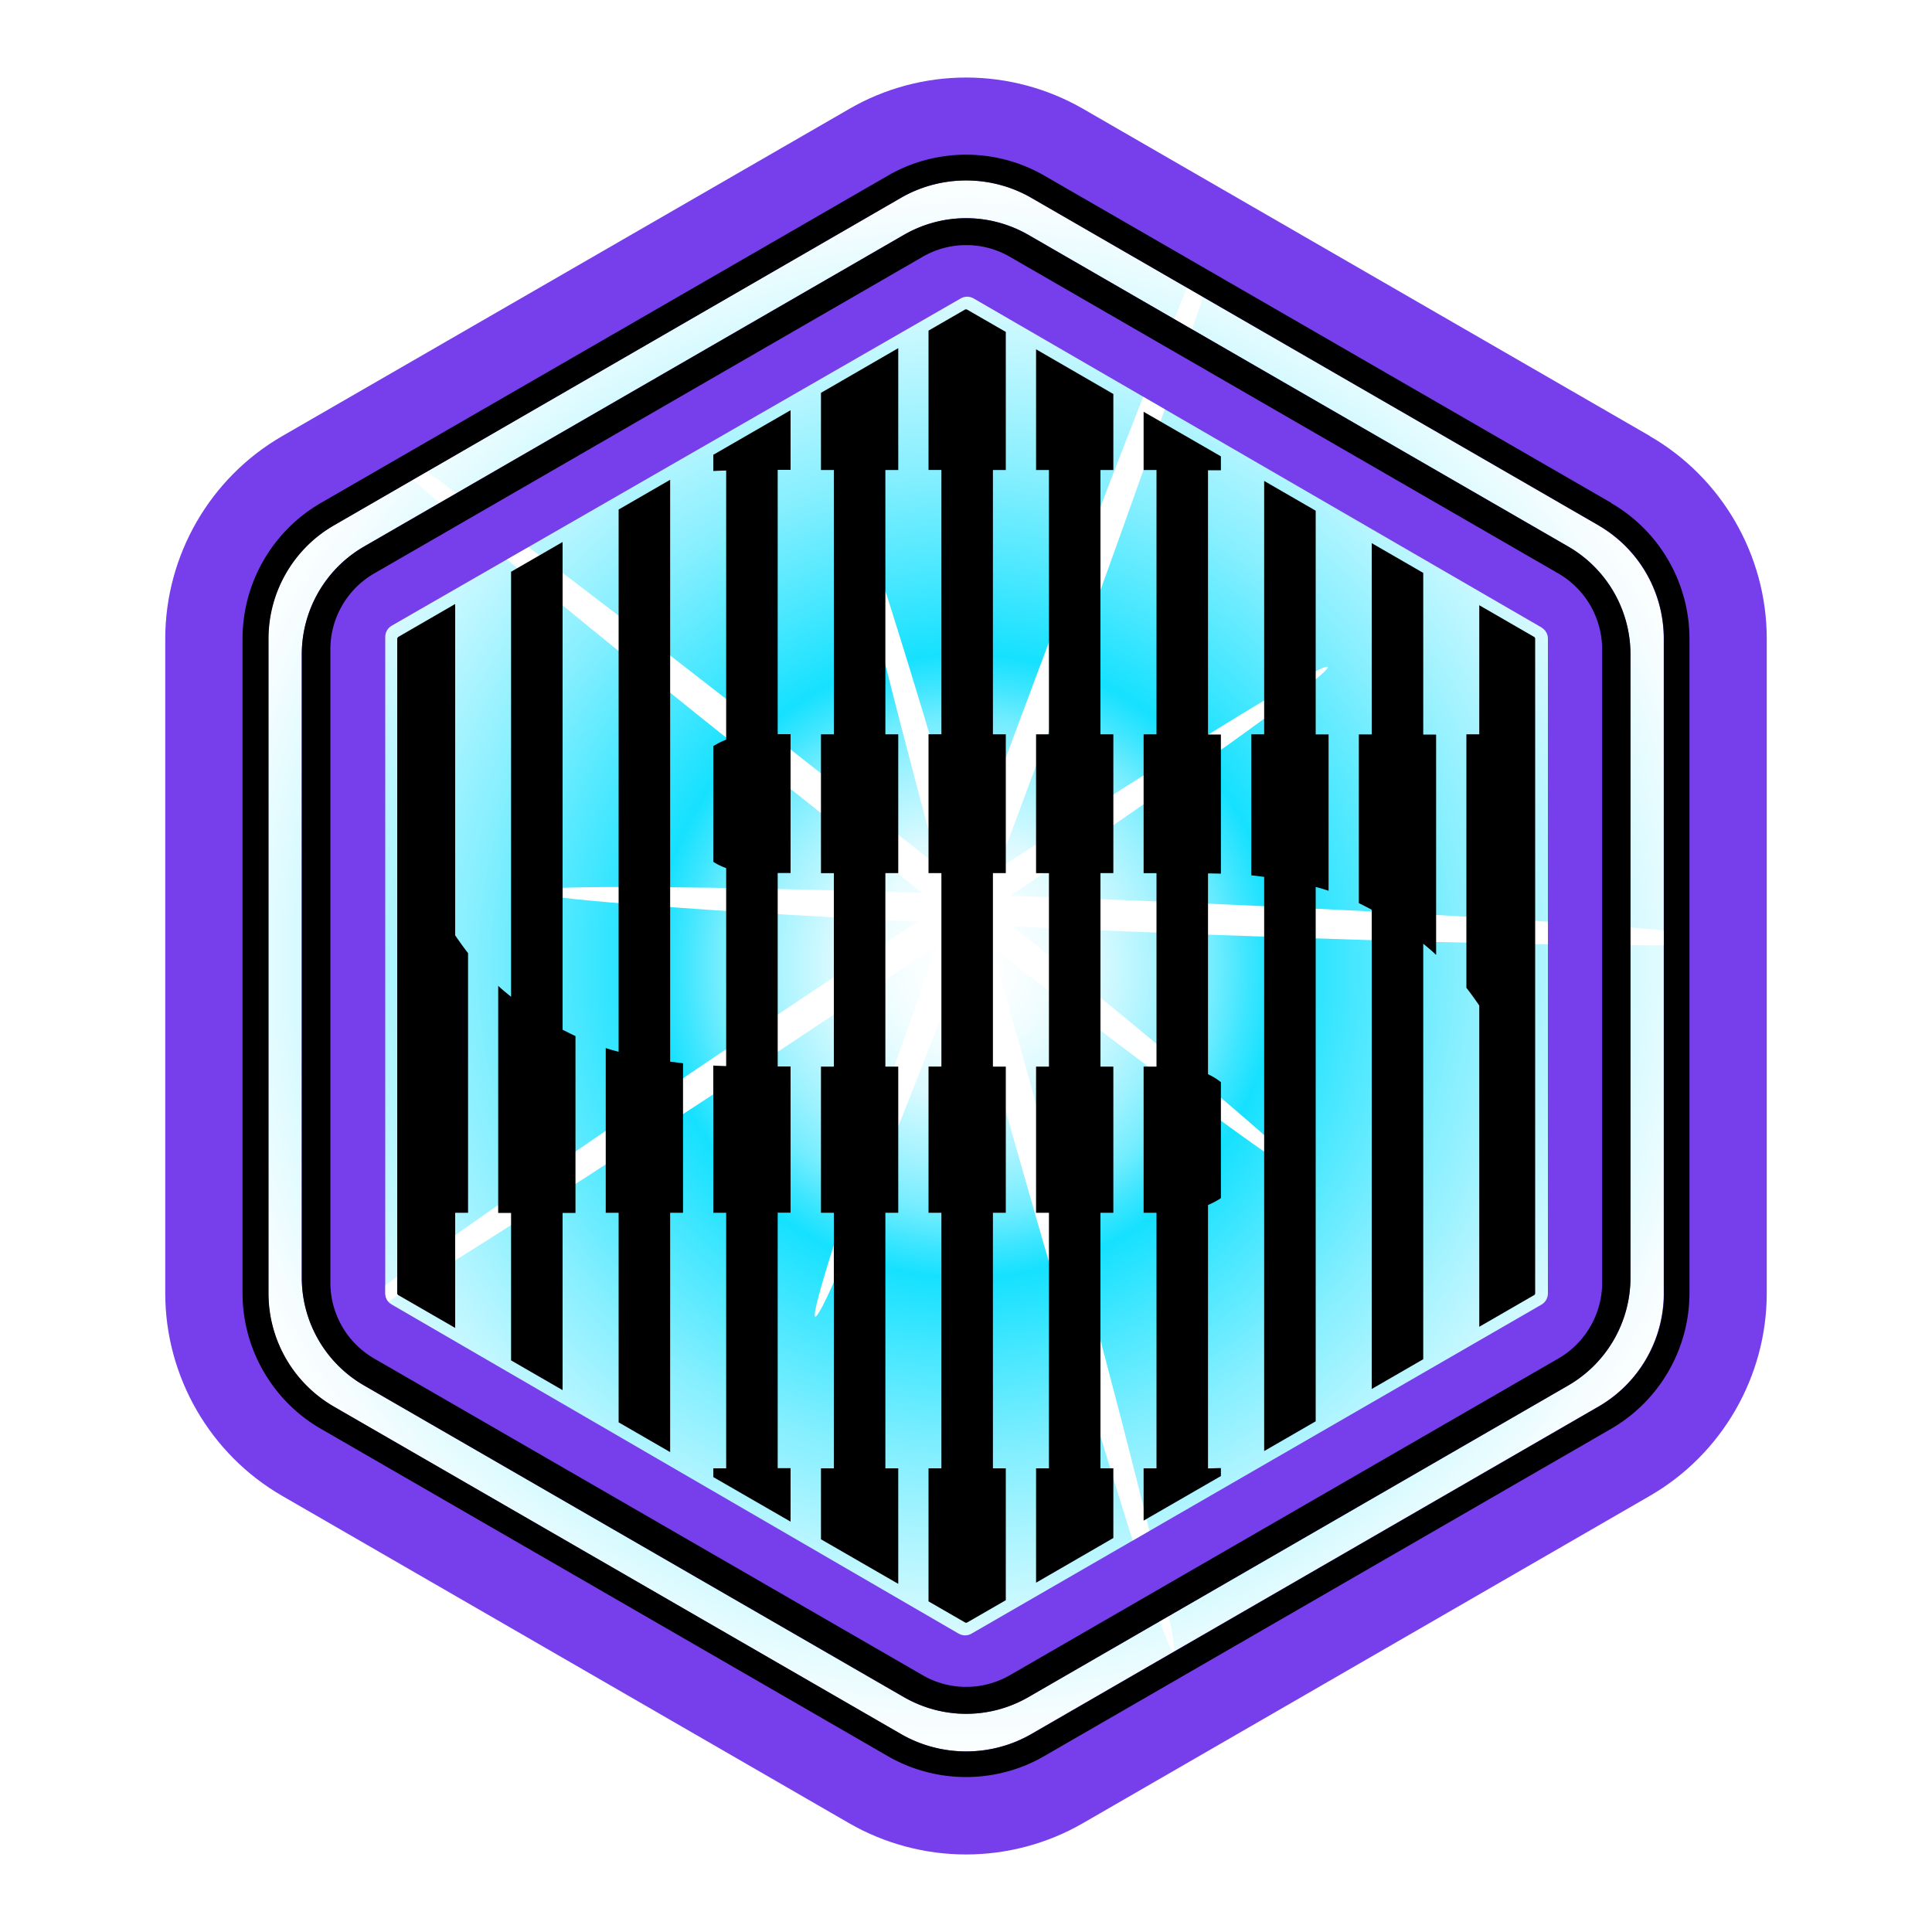
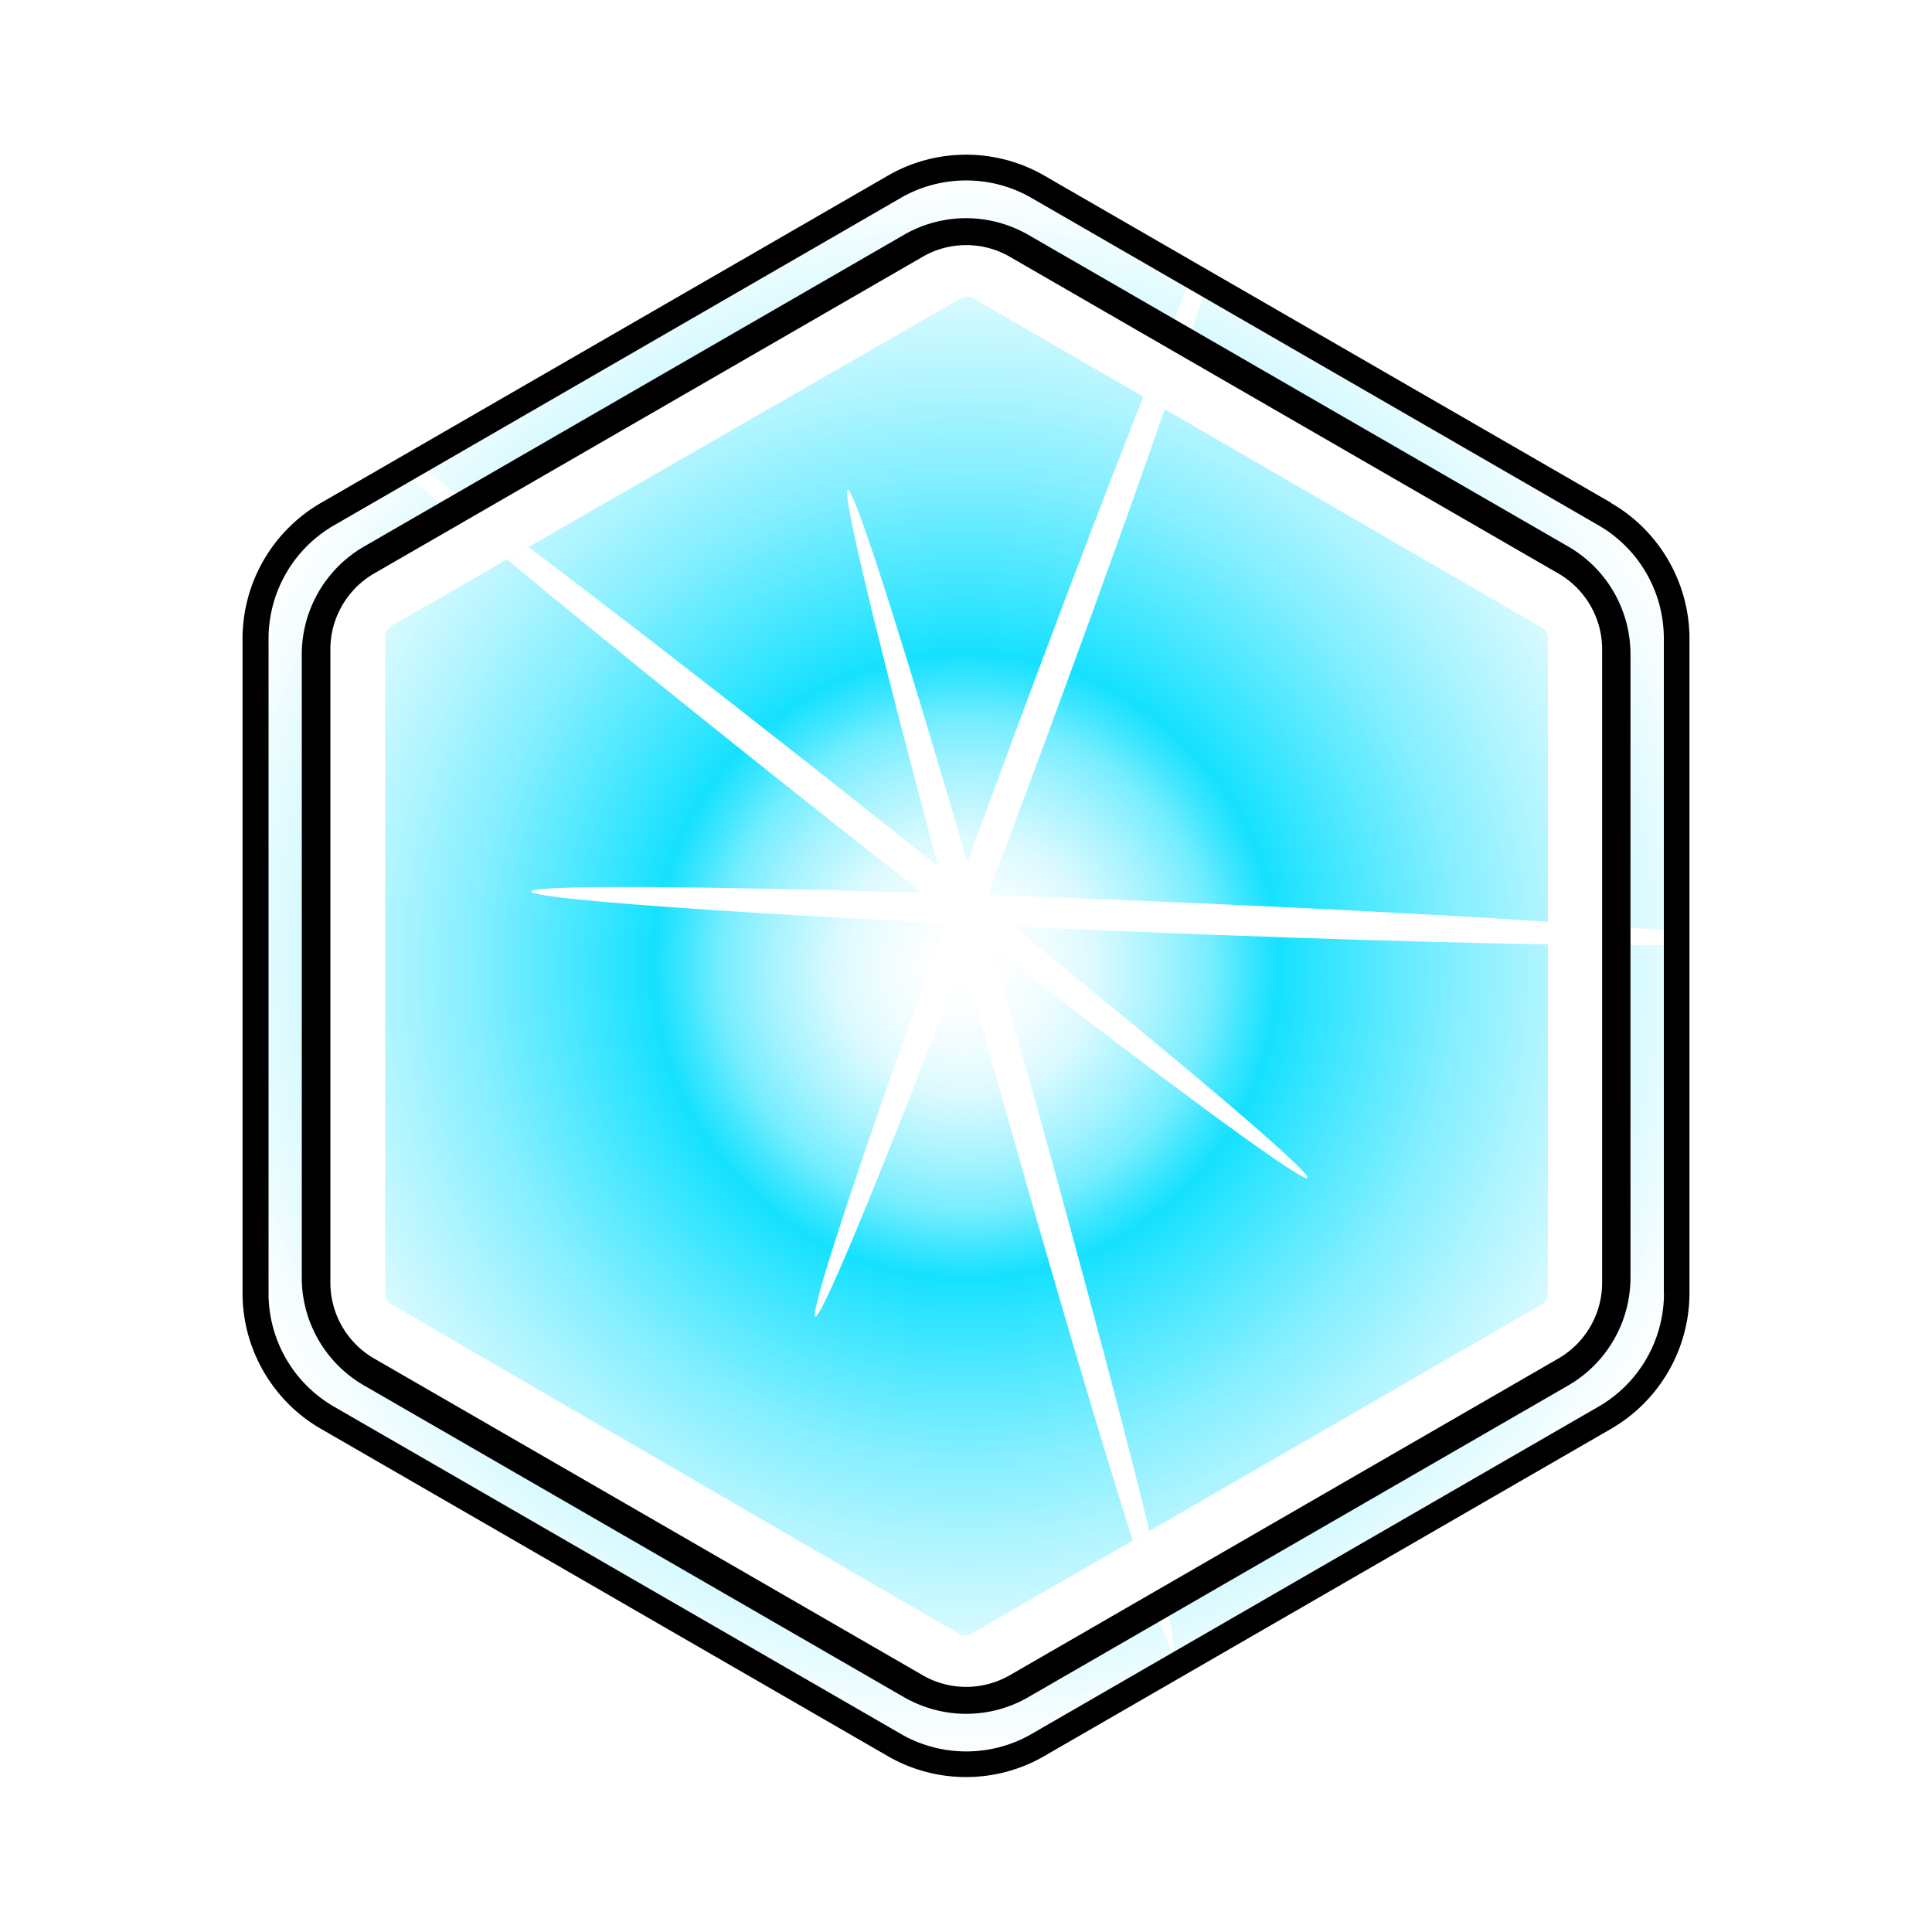
<svg xmlns="http://www.w3.org/2000/svg" viewBox="0 0 150 150">
  <defs>
    <filter id="c" filterUnits="userSpaceOnUse">
      <feOffset />
      <feGaussianBlur result="blur" stdDeviation="1.59" />
      <feFlood flood-color="#fff" flood-opacity=".75" />
      <feComposite in2="blur" operator="in" />
      <feComposite in="SourceGraphic" />
    </filter>
    <filter id="d" filterUnits="userSpaceOnUse">
      <feOffset />
      <feGaussianBlur result="blur-2" stdDeviation="1.59" />
      <feFlood flood-color="#fff" flood-opacity=".75" />
      <feComposite in2="blur-2" operator="in" />
      <feComposite in="SourceGraphic" />
    </filter>
    <filter id="e" filterUnits="userSpaceOnUse">
      <feOffset />
      <feGaussianBlur result="blur-3" stdDeviation="1.59" />
      <feFlood flood-color="#fff" flood-opacity=".75" />
      <feComposite in2="blur-3" operator="in" />
      <feComposite in="SourceGraphic" />
    </filter>
    <filter id="f" filterUnits="userSpaceOnUse">
      <feOffset />
      <feGaussianBlur result="blur-4" stdDeviation="1.59" />
      <feFlood flood-color="#fff" flood-opacity=".75" />
      <feComposite in2="blur-4" operator="in" />
      <feComposite in="SourceGraphic" />
    </filter>
    <filter id="g" filterUnits="userSpaceOnUse">
      <feOffset />
      <feGaussianBlur result="blur-5" stdDeviation="1.59" />
      <feFlood flood-color="#fff" flood-opacity=".75" />
      <feComposite in2="blur-5" operator="in" />
      <feComposite in="SourceGraphic" />
    </filter>
    <radialGradient id="b" cx="75" cy="75" r="83.52" fx="75" fy="75" gradientUnits="userSpaceOnUse">
      <stop offset="0" stop-color="#fff" />
      <stop offset=".04" stop-color="#fbfeff" />
      <stop offset=".08" stop-color="#effdff" />
      <stop offset=".12" stop-color="#dcfaff" />
      <stop offset=".15" stop-color="#c1f7ff" />
      <stop offset=".19" stop-color="#9ef2ff" />
      <stop offset=".23" stop-color="#73edff" />
      <stop offset=".26" stop-color="#41e6ff" />
      <stop offset=".29" stop-color="#15e1ff" />
      <stop offset=".36" stop-color="#45e7ff" />
      <stop offset=".46" stop-color="#86efff" />
      <stop offset=".56" stop-color="#baf6ff" />
      <stop offset=".64" stop-color="#dffbff" />
      <stop offset=".7" stop-color="#f6fdff" />
      <stop offset=".75" stop-color="#fff" />
      <stop offset=".97" stop-color="#15e1ff" />
    </radialGradient>
    <clipPath id="a">
      <path d="m119.69 48.72-44.1-25.55a.99.99 0 0 0-1 0L30.41 48.58c-.31.18-.5.51-.5.87v50.97c0 .36.19.69.5.86l44.01 25.55c.16.09.33.14.5.14s.35-.04.5-.13l44.26-25.55c.31-.18.5-.51.5-.87V49.59c0-.36-.19-.69-.5-.87zm4.42-7.93L80.09 15.37c-1.57-.91-3.33-1.36-5.08-1.36s-3.51.45-5.08 1.36L25.91 40.79a10.15 10.15 0 0 0-5.08 8.8v50.82c0 3.63 1.94 6.99 5.08 8.8l44.01 25.41c1.57.91 3.33 1.36 5.08 1.36s3.51-.45 5.08-1.36l44.01-25.41c3.15-1.82 5.08-5.17 5.08-8.8V49.59c0-3.63-1.94-6.99-5.08-8.8zm2.48 58.4c0 3.46-1.84 6.65-4.84 8.38l-41.9 24.19c-1.5.86-3.17 1.3-4.84 1.3s-3.34-.43-4.84-1.3l-41.9-24.19a9.68 9.68 0 0 1-4.84-8.38V50.81c0-3.46 1.84-6.65 4.84-8.38l41.9-24.19c1.5-.86 3.17-1.3 4.84-1.3s3.34.43 4.84 1.3l41.9 24.19a9.68 9.68 0 0 1 4.84 8.38z" style="fill:none" />
    </clipPath>
  </defs>
-   <path d="M128.11 33.86 84.09 8.45c-2.76-1.59-5.9-2.43-9.08-2.43s-6.33.84-9.08 2.44l-44.02 25.4c-5.6 3.23-9.08 9.26-9.08 15.73v50.82c0 6.47 3.48 12.5 9.08 15.73l44.01 25.41c2.76 1.59 5.9 2.43 9.08 2.43s6.33-.84 9.08-2.43l44.01-25.41c5.6-3.23 9.08-9.26 9.08-15.73V49.59c0-6.47-3.48-12.5-9.08-15.73z" style="fill:#773eec" />
  <g style="fill:none;clip-path:url(#a)">
    <circle cx="75" cy="75" r="83.52" style="fill:url(#b)" />
    <ellipse cx="78.47" cy="83.11" rx="1.21" ry="46.82" style="fill:#fff;filter:url(#c)" transform="rotate(-15.66 78.479 83.145)" />
-     <ellipse cx="64.11" cy="77.73" rx="46.82" ry="1.21" style="fill:#fff;filter:url(#d)" transform="rotate(-33.66 64.119 77.725)" />
    <ellipse cx="64.79" cy="62.41" rx="1.21" ry="46.82" style="fill:#fff;filter:url(#e)" transform="rotate(-51.66 64.798 62.412)" />
    <ellipse cx="79.57" cy="58.32" rx="46.82" ry="1.21" style="filter:url(#f);fill:#fff" transform="rotate(-69.66 79.573 58.32)" />
    <ellipse cx="88.02" cy="71.12" rx="1.21" ry="46.82" style="fill:#fff;filter:url(#g)" transform="rotate(-87.66 88.031 71.116)" />
  </g>
  <path d="M125.11 39.05 81.09 13.64c-1.85-1.07-3.95-1.63-6.08-1.63s-4.24.56-6.08 1.63L24.91 39.05a12.2 12.2 0 0 0-6.08 10.53v50.82c0 4.33 2.33 8.37 6.08 10.53l44.01 25.41c1.85 1.07 3.95 1.63 6.08 1.63s4.24-.56 6.08-1.63l44.01-25.41a12.2 12.2 0 0 0 6.08-10.53V49.59c0-4.33-2.33-8.37-6.08-10.53h.02Zm4.08 61.36c0 3.63-1.94 6.99-5.08 8.8L80.1 134.62c-1.57.91-3.33 1.36-5.08 1.36s-3.51-.45-5.08-1.36l-44.01-25.41a10.15 10.15 0 0 1-5.08-8.8V49.59c0-3.63 1.94-6.99 5.08-8.8l44-25.42c1.57-.91 3.33-1.36 5.08-1.36s3.51.45 5.08 1.36l44.01 25.41c3.15 1.82 5.08 5.17 5.08 8.8v50.82Z" />
-   <path d="m35.33 46.9-4.41 2.55s-.08.08-.08.14v50.82c0 .06.03.11.08.14l4.42 2.55v-8.94h1V74c-.35-.45-.68-.91-1-1.38V46.9zm16.7-9.65-4 2.31v42.1c-.34-.09-.68-.18-1-.29v12.79h1v16.27l4 2.31V94.16h1V82.55l-1-.12zm3.35-.68c.33-.02.66-.03 1-.04v20.9c-.37.14-.7.31-1 .5v8.98c.3.2.64.36 1 .49v15.37c-.34-.01-.67-.02-1-.04v11.43h1V114h-1v.68l6 3.46v-4.15h-1V94.15h1V82.8h-1V67.78h1V57h-1V36.48h1v-4.63l-6 3.46v1.25Zm8.36-.08h1v20.52h-1v10.78h1v15.02h-1v11.35h1V114h-1v5.51l6 3.46V114h-1V94.16h1V82.81h-1V67.79h1V57.01h-1V36.49h1v-9.46l-6 3.47zm-20.06 5.59-4 2.31v33c-.34-.28-.68-.55-1-.85v17.63h1v11.45l4 2.31V94.17h1V80.44c-.35-.16-.67-.33-1-.49zm58.47-2.43-4-2.31v19.67h-1v10.95c.34.03.67.08 1 .12v44.58l4-2.31V68.86c.34.09.68.19 1 .3V57.02h-1V39.66ZM75.01 24.01s-.07.02-.08.02l-2.84 1.64v10.82h1v20.52h-1v10.78h1v15.02h-1v11.35h1V114h-1v10.33l2.84 1.64s.04.02.08.02.07-.02.08-.02l3-1.73V114h-1V94.16h1V82.81h-1V67.79h1V57.01h-1V36.49h1V25.77l-3-1.73s-.04-.02-.08-.02Zm13.78 12.48h1v20.52h-1v10.78h1v15.02h-1v11.35h1V114h-1v4.06l6-3.46v-.62c-.42.01-.84.03-1.28.03h.28V93.56c.36-.16.7-.33 1-.54v-9c-.42-.34-.9-.61-1.45-.79.16.05.3.12.45.18v-15.6h-.28c.43 0 .86.01 1.28.02v-10.8h-1V36.51h1v-1.08l-6-3.46v4.54zm21.71 7.99-4-2.31v14.85h-1v13.1c.34.16.67.34 1 .51v37.21l4-2.31V73.27c.34.28.68.56 1 .87V57.03h-1V44.49Zm4.35 2.51v10.02h-1v19.68c.35.45.68.91 1 1.38v24.94l4.26-2.46a.16.16 0 0 0 .08-.14V49.59a.16.16 0 0 0-.08-.14zm-34.41-10.5h1v20.52h-1v10.78h1v15.02h-1v11.35h1V114h-1v8.88l6-3.47V114h-1V94.16h1V82.81h-1V67.79h1V57.01h-1V36.49h1v-5.9l-6-3.47z" />
  <path d="m121.75 42.43-41.9-24.19c-1.5-.86-3.17-1.3-4.84-1.3s-3.34.43-4.84 1.3l-41.9 24.19a9.68 9.68 0 0 0-4.84 8.38v48.38c0 3.46 1.84 6.65 4.84 8.38l41.9 24.19c1.5.86 3.17 1.3 4.84 1.3s3.34-.43 4.84-1.3l41.9-24.19a9.68 9.68 0 0 0 4.84-8.38V50.81c0-3.46-1.84-6.65-4.84-8.38m2.64 57.16c0 2.42-1.3 4.67-3.39 5.88l-42.59 24.59c-1.03.59-2.2.91-3.39.91s-2.36-.31-3.39-.91l-42.59-24.59a6.81 6.81 0 0 1-3.39-5.88V50.41c0-2.42 1.3-4.67 3.39-5.88l42.59-24.59c1.03-.6 2.2-.91 3.39-.91s2.36.31 3.39.91L121 44.53a6.81 6.81 0 0 1 3.39 5.88z" />
</svg>